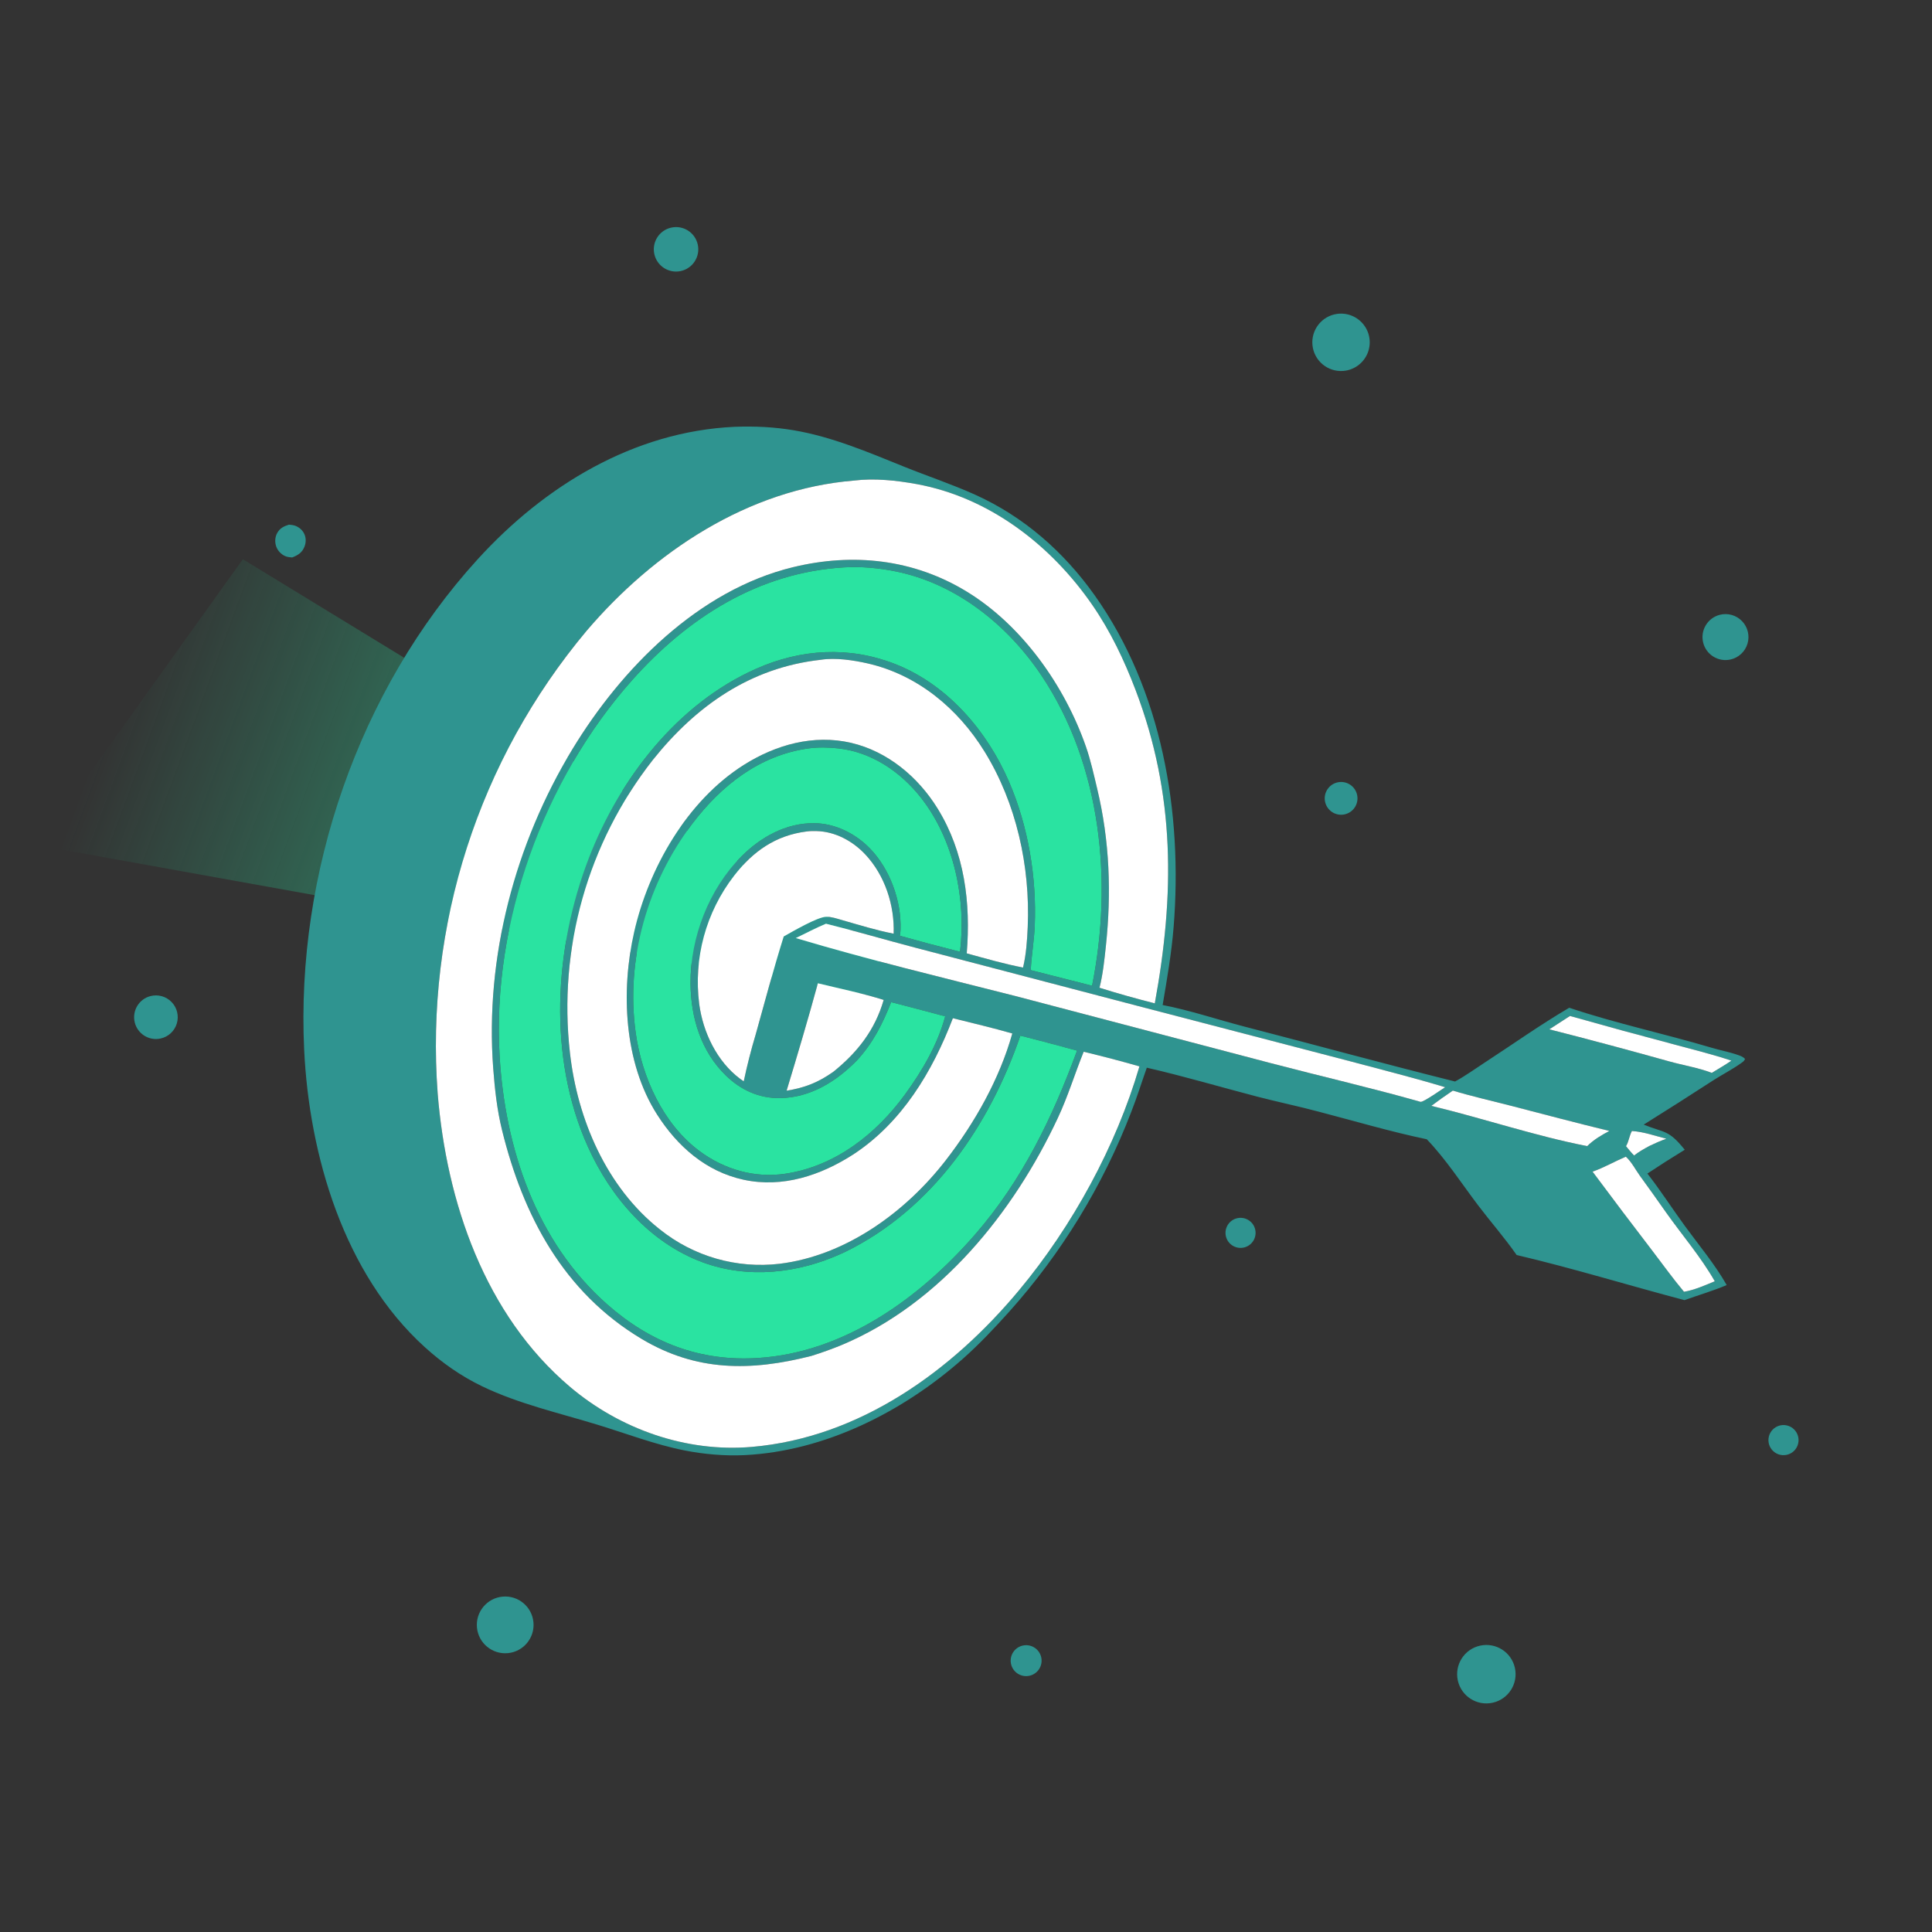
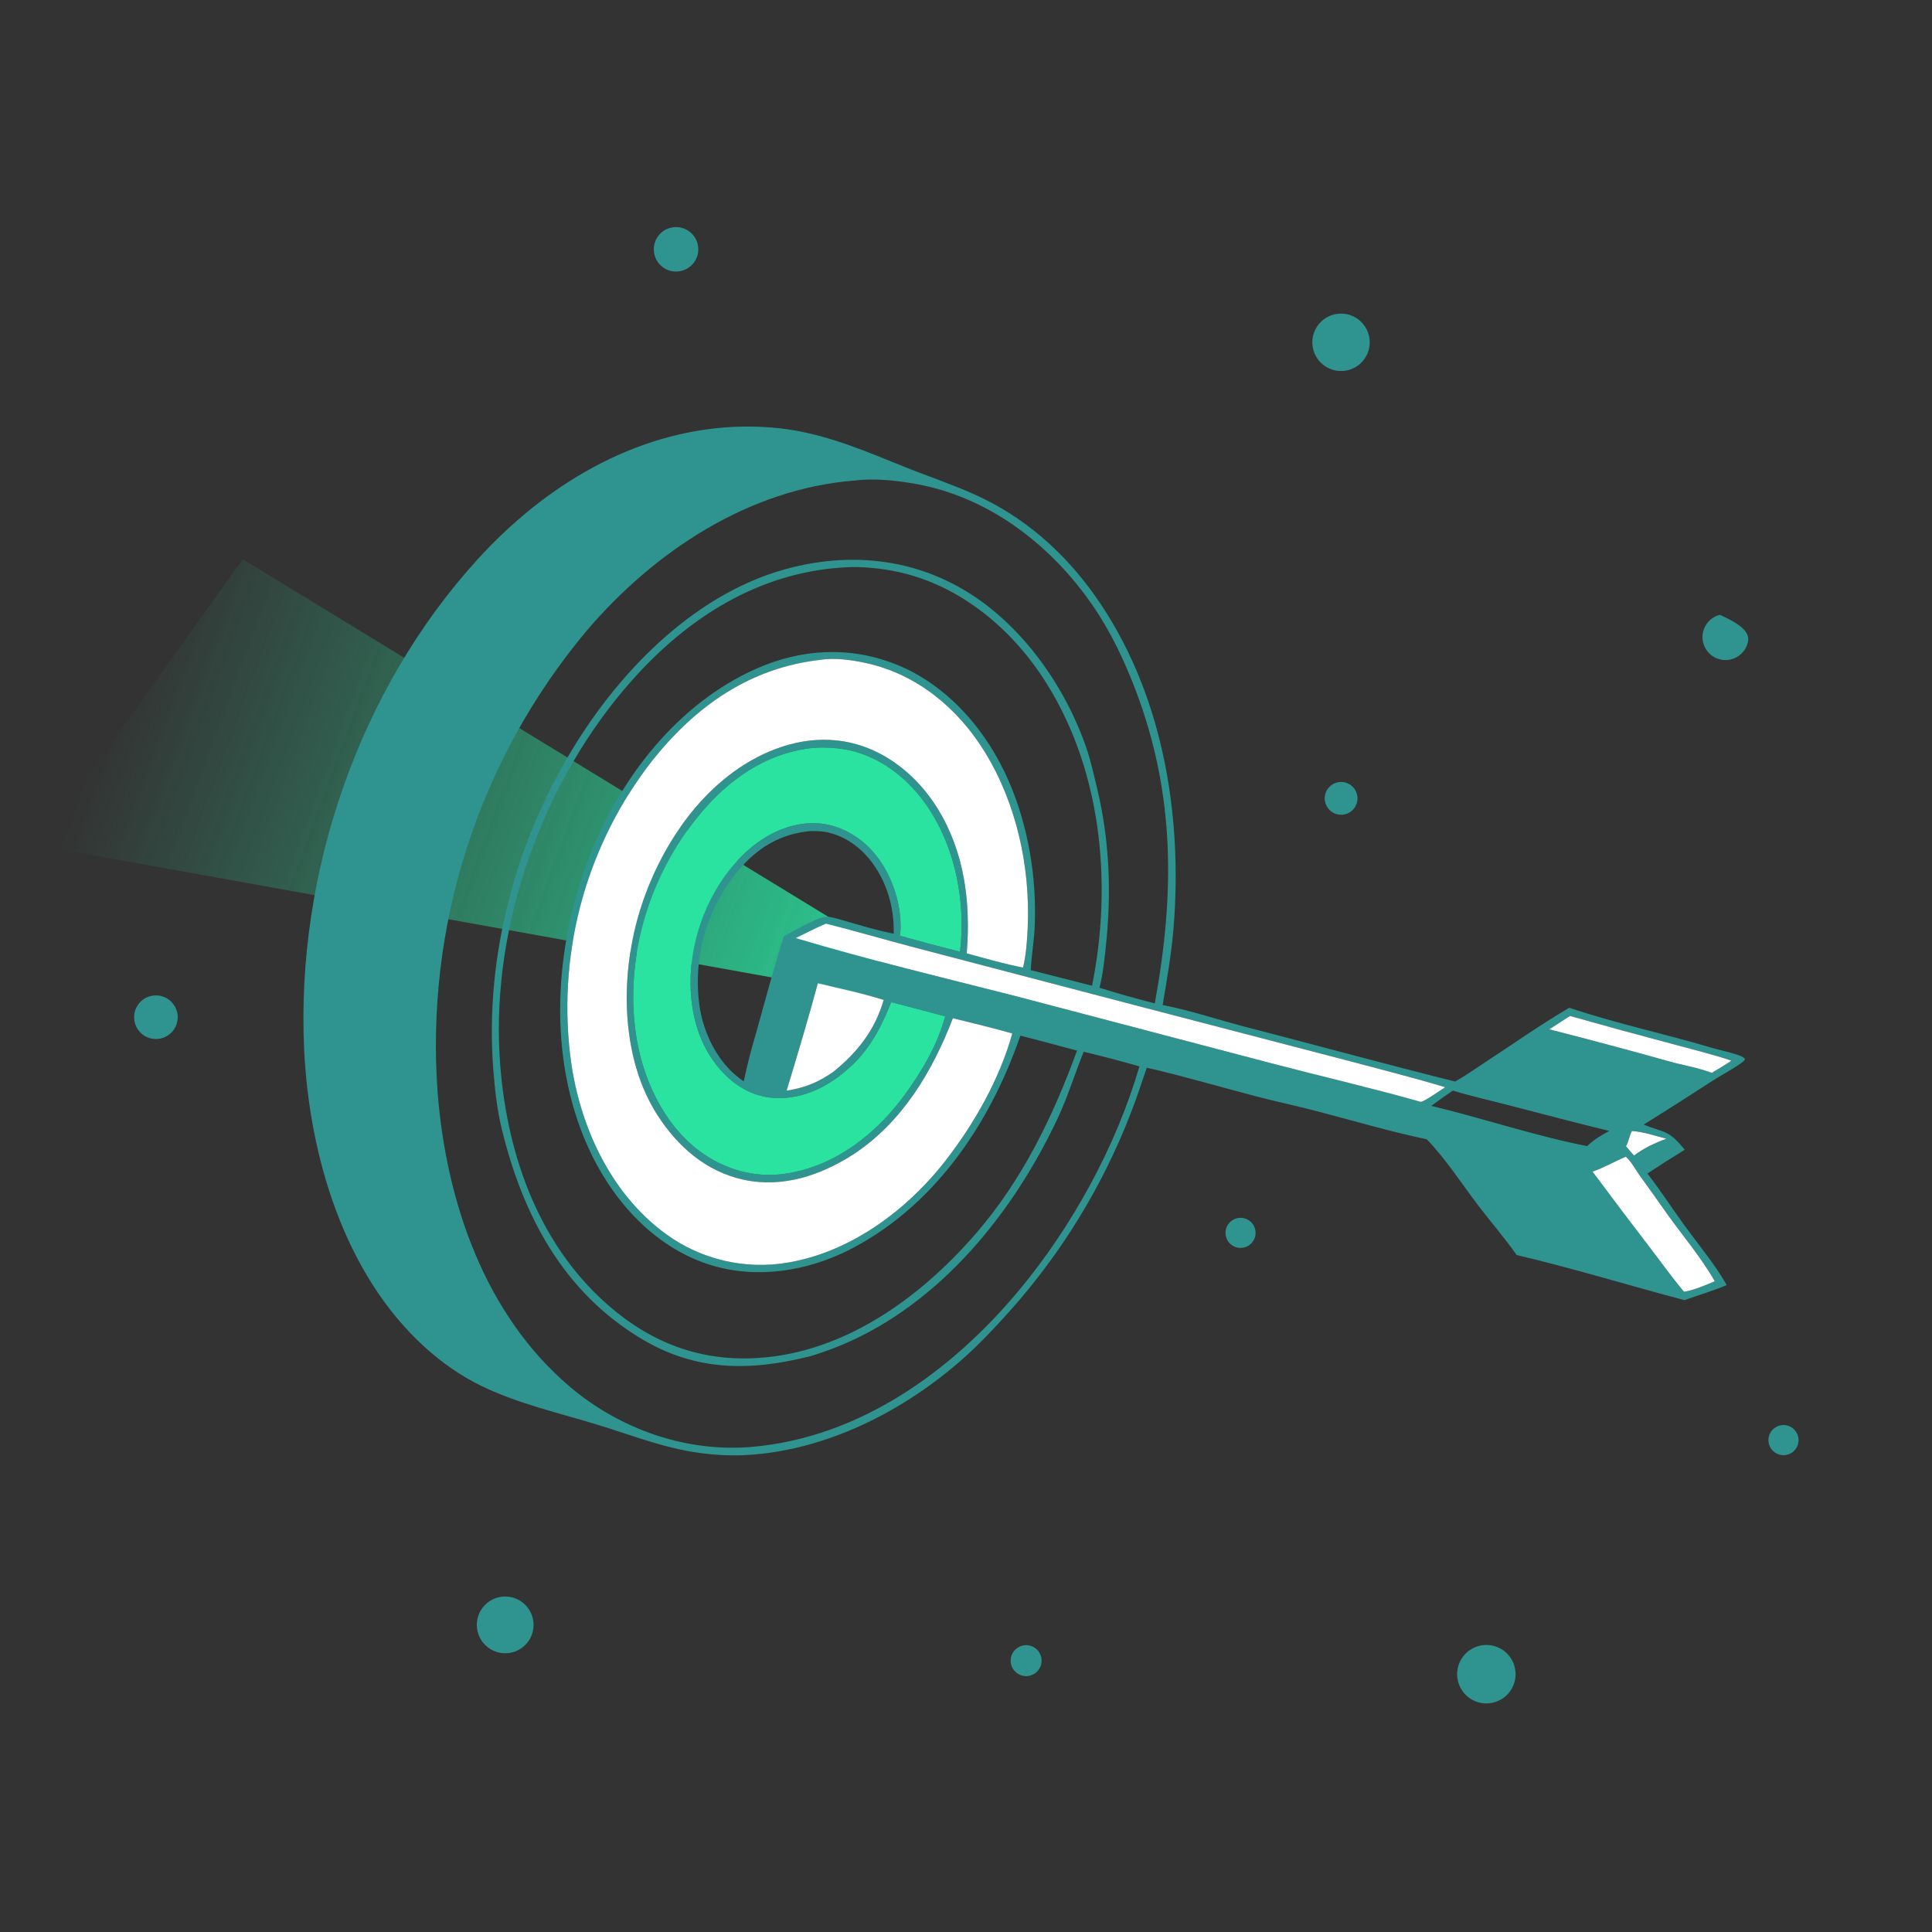
<svg xmlns="http://www.w3.org/2000/svg" width="160" height="160" viewBox="0 0 160 160" fill="none">
  <rect x="0" y="0" width="160" height="160" fill="#333333" stroke="none" />
  <g clip-path="url(#clip0_570_104)">
    <path opacity="0.9" d="M20.111 46.313L72.971 78.598L72.421 82.478L3.145 70.01L20.111 46.313Z" fill="url(#paint0_linear_570_104)" />
    <path d="M56.37 22.449C55.382 22.659 54.409 22.033 54.19 21.047C53.97 20.06 54.587 19.082 55.572 18.854C56.569 18.622 57.563 19.249 57.785 20.248C58.007 21.248 57.371 22.236 56.37 22.449Z" fill="#2F9490" />
    <path d="M111.247 30.719C109.961 30.821 108.828 29.88 108.694 28.597C108.56 27.314 109.474 26.158 110.753 25.992C111.609 25.882 112.457 26.244 112.97 26.938C113.483 27.632 113.578 28.55 113.221 29.335C112.863 30.12 112.108 30.65 111.247 30.719Z" fill="#2F9490" />
    <path d="M94.974 88.422C94.54 89.65 94.155 90.893 93.677 92.105C91.339 98.187 87.912 103.792 83.564 108.645C82.35 109.995 81.083 111.341 79.722 112.544C74.775 116.916 68.324 120.183 61.646 120.508C60.03 120.586 58.293 120.433 56.706 120.121C54.276 119.643 51.855 118.716 49.486 117.991C46.29 117.012 42.945 116.262 39.925 114.805C38.17 113.959 36.605 112.858 35.165 111.55C28.483 105.483 25.605 95.685 25.189 86.924C24.498 72.346 29.7 57.134 39.565 46.309C45.103 40.23 52.48 35.73 60.835 35.347C62.487 35.285 64.111 35.359 65.743 35.635C68.91 36.172 71.894 37.446 74.857 38.643C76.808 39.43 78.825 40.099 80.74 40.961C84.799 42.789 88.102 45.702 90.663 49.31C96.238 57.165 97.952 67.302 97.196 76.756C97.022 78.931 96.649 81.083 96.285 83.232C98.557 83.667 100.836 84.443 103.082 85.024C108.892 86.525 114.678 88.115 120.501 89.566C121.35 89.106 122.159 88.517 122.97 87.99C125.285 86.483 127.576 84.852 129.958 83.458C133.806 84.751 137.831 85.604 141.727 86.763C142.463 86.983 143.229 87.12 143.952 87.377C144.17 87.454 144.367 87.524 144.519 87.705C144.422 87.891 144.346 87.936 144.178 88.055C143.459 88.564 142.638 88.986 141.892 89.464C139.98 90.705 138.057 91.93 136.124 93.137C137.881 93.845 138.167 93.533 139.524 95.219C138.48 95.855 137.448 96.512 136.43 97.189C137.518 98.584 138.487 100.093 139.531 101.525C140.69 103.116 142.027 104.71 142.997 106.423C141.87 106.906 140.659 107.252 139.503 107.672C134.872 106.451 130.262 105.029 125.601 103.934C124.612 102.511 123.459 101.202 122.412 99.821C121.038 98.007 119.736 95.988 118.16 94.349C115.175 93.725 112.2 92.844 109.247 92.074C107.542 91.616 105.81 91.259 104.102 90.814C101.059 90.02 98.041 89.124 94.974 88.422ZM70.736 39.798C61.965 40.507 54.173 45.681 48.58 52.241C39.634 62.919 35.209 76.666 36.247 90.558C36.975 99.543 40.143 108.879 47.217 114.863C51.352 118.36 56.832 120.295 62.265 119.826C71.192 119.056 78.829 113.544 84.413 106.83C88.807 101.548 92.436 94.913 94.364 88.313C92.834 87.875 91.294 87.471 89.746 87.101C88.999 88.946 88.456 90.768 87.602 92.591C83.939 100.412 77.884 107.941 69.749 111.369C68.909 111.716 68.052 112.025 67.183 112.295C62.177 113.568 57.671 113.601 53.119 110.873C46.658 107.002 43.324 100.683 41.577 93.595C41.162 91.909 40.977 90.205 40.846 88.478C40.153 79.306 42.646 69.876 47.411 62.034C51.477 55.343 57.848 48.87 65.683 46.97C70.664 45.762 75.65 46.305 80.057 48.991C84.647 51.789 88.178 56.797 89.935 61.843C90.323 62.959 90.585 64.159 90.861 65.307C91.898 69.624 92.053 73.96 91.582 78.367C91.461 79.5 91.338 80.697 91.055 81.8C92.563 82.276 94.102 82.704 95.635 83.095C97.281 74.102 97.343 65.805 94.044 57.145C93.1 54.667 91.969 52.285 90.459 50.097C87.035 45.134 81.924 41.188 75.912 40.09C74.264 39.789 72.405 39.588 70.736 39.798ZM69.901 46.988C62.812 47.408 56.953 51.154 52.334 56.347C45.017 64.575 40.729 76.423 41.376 87.445C41.824 95.091 44.393 102.826 50.284 108.02C53.885 111.196 57.992 112.774 62.808 112.46C69.962 111.994 76.187 107.483 80.751 102.236C84.653 97.752 87.165 92.544 89.197 87.007C87.635 86.586 86.071 86.162 84.502 85.769C81.942 93.207 77.218 100.139 69.999 103.675C69.904 103.721 69.808 103.763 69.712 103.806C66.099 105.463 61.923 105.933 58.152 104.525C53.79 102.895 50.562 99.139 48.686 94.966C45.352 87.55 45.886 78.547 48.761 71.081C51.29 64.516 56.071 58.29 62.617 55.385C66.34 53.734 70.325 53.499 74.134 54.993C78.478 56.698 81.751 60.534 83.57 64.756C85.164 68.455 85.862 72.689 85.692 76.701C85.64 77.921 85.421 79.127 85.362 80.342L90.44 81.634C92.171 73.023 91.215 63.357 86.242 55.933C83.427 51.73 79.152 48.309 74.121 47.311C72.769 47.042 71.283 46.899 69.901 46.988ZM67.968 54.641C62.154 55.284 57.656 58.44 54.068 62.928C48.676 69.803 46.209 78.525 47.202 87.206C47.818 92.695 50.234 98.332 54.645 101.813C57.437 104.055 61.013 105.081 64.569 104.66C70.056 103.986 75.013 100.371 78.332 96.08C80.73 92.981 82.772 89.372 83.834 85.588C82.204 85.119 80.557 84.735 78.912 84.323C77.231 88.724 74.698 92.962 70.668 95.602C67.959 97.346 64.806 98.4 61.576 97.699C58.459 97.022 56.092 94.931 54.41 92.29C51.669 87.986 51.409 82.062 52.517 77.187C53.724 71.871 56.92 66.294 61.617 63.336C64.259 61.672 67.385 60.797 70.483 61.519C73.507 62.224 76.032 64.343 77.644 66.951C79.89 70.584 80.402 74.778 80.061 78.954C81.601 79.377 83.155 79.827 84.724 80.129C84.985 79.032 85.064 77.88 85.111 76.755C85.323 71.751 84.174 66.506 81.525 62.224C79.323 58.665 75.981 55.882 71.848 54.941C70.666 54.671 69.172 54.449 67.968 54.641ZM66.941 61.982C62.904 62.551 59.749 65.035 57.336 68.214C53.628 73.099 51.791 79.455 52.651 85.564C53.164 89.208 54.906 93.073 57.92 95.319C59.978 96.851 62.499 97.585 65.052 97.201C69.175 96.581 72.564 93.912 74.963 90.618C76.37 88.686 77.659 86.492 78.274 84.169C76.783 83.78 75.295 83.37 73.8 82.996C73.087 84.799 72.306 86.36 70.979 87.807C69.278 89.55 67.127 90.896 64.624 90.94C62.881 90.971 61.363 90.282 60.119 89.076C58.054 87.072 57.211 84.282 57.187 81.456C57.154 77.651 58.701 73.63 61.398 70.928C63.009 69.314 65.092 68.152 67.424 68.172C69.16 68.187 70.83 69.022 72.03 70.25C73.698 71.957 74.661 74.613 74.58 76.992C74.575 77.16 74.55 77.328 74.521 77.494C76.176 77.96 77.838 78.403 79.506 78.821C80.032 74.47 79.006 69.535 76.26 66.051C74.571 63.908 72.192 62.293 69.439 61.98C68.634 61.888 67.744 61.872 66.941 61.982ZM66.811 68.857C64.236 69.179 62.356 70.502 60.787 72.535C58.459 75.547 57.422 79.361 57.905 83.138C58.214 85.486 59.372 87.909 61.3 89.349C61.396 89.421 61.493 89.486 61.594 89.551C61.87 88.24 62.2 86.941 62.586 85.659C63.337 82.952 64.064 80.234 64.904 77.553C65.623 77.153 67.683 75.943 68.418 75.924C68.836 75.913 69.316 76.078 69.716 76.191C71.136 76.597 72.557 77.044 74.009 77.323C74.088 74.971 73.29 72.502 71.665 70.767C70.62 69.651 69.176 68.866 67.626 68.826C67.364 68.819 67.07 68.821 66.811 68.857ZM68.404 76.498C67.546 76.852 66.74 77.29 65.903 77.686C71.907 79.48 78.028 80.949 84.102 82.491L105.278 88.055C109.342 89.12 113.435 90.062 117.48 91.202C117.55 91.218 117.62 91.262 117.69 91.249C118.017 91.186 119.292 90.288 119.651 90.06C119.661 90.054 119.671 90.047 119.681 90.04C117.124 89.265 114.519 88.614 111.938 87.922L94.244 83.312L75.75 78.469C73.3 77.825 70.863 77.108 68.404 76.498ZM67.734 81.431C66.918 84.416 66.042 87.367 65.143 90.327C66.662 90.079 67.745 89.651 69.006 88.766C71.008 87.158 72.466 85.297 73.182 82.808C71.393 82.245 69.554 81.879 67.734 81.431ZM130.019 84.14C129.451 84.513 128.88 84.881 128.306 85.245C131.627 86.091 134.938 86.976 138.238 87.901C139.384 88.221 140.658 88.426 141.762 88.85C142.306 88.519 142.862 88.199 143.388 87.839C141.805 87.307 140.168 86.909 138.555 86.472C135.703 85.718 132.858 84.941 130.019 84.14ZM120.318 90.319C119.713 90.725 119.119 91.147 118.537 91.584C122.846 92.618 127.092 94.065 131.443 94.916C132.001 94.376 132.595 94.022 133.278 93.66C130.536 92.993 127.815 92.273 125.084 91.565C123.497 91.153 121.886 90.792 120.318 90.319ZM135.148 93.665C134.927 94.07 134.902 94.513 134.66 94.921C134.876 95.188 135.087 95.45 135.33 95.693C135.732 95.375 136.16 95.139 136.609 94.896C137.068 94.675 137.52 94.477 138 94.306C137.074 94.067 136.105 93.724 135.148 93.665ZM134.644 95.79C133.723 96.184 132.834 96.699 131.89 97.031C133.533 99.239 135.192 101.435 136.867 103.619C137.722 104.74 138.555 105.898 139.46 106.978C140.284 106.851 141.235 106.431 142.01 106.109C140.871 104.114 139.328 102.314 137.999 100.441C137.273 99.405 136.538 98.376 135.794 97.352C135.434 96.847 135.104 96.202 134.644 95.79Z" fill="#2F9490" />
-     <path d="M94.364 88.313C92.436 94.913 88.807 101.548 84.413 106.83C78.829 113.544 71.192 119.056 62.265 119.826C56.832 120.295 51.352 118.36 47.217 114.863C40.143 108.879 36.975 99.543 36.247 90.558C35.209 76.666 39.634 62.919 48.58 52.241C54.173 45.681 61.965 40.507 70.736 39.798C72.405 39.588 74.264 39.789 75.912 40.09C81.924 41.188 87.035 45.134 90.459 50.097C91.969 52.285 93.1 54.667 94.044 57.145C97.343 65.805 97.281 74.102 95.635 83.095C94.102 82.704 92.563 82.276 91.055 81.8C91.338 80.697 91.461 79.5 91.582 78.367C92.053 73.96 91.898 69.624 90.861 65.307C90.586 64.159 90.323 62.959 89.935 61.843C88.178 56.797 84.647 51.789 80.057 48.991C75.65 46.305 70.664 45.762 65.683 46.97C57.848 48.87 51.477 55.343 47.411 62.034C42.646 69.876 40.153 79.306 40.846 88.478C40.977 90.205 41.162 91.909 41.577 93.595C43.324 100.683 46.658 107.002 53.119 110.873C57.671 113.601 62.177 113.568 67.183 112.295C68.052 112.025 68.909 111.716 69.749 111.369C77.884 107.941 83.939 100.412 87.602 92.591C88.456 90.768 88.999 88.946 89.746 87.101C91.294 87.471 92.834 87.875 94.364 88.313Z" fill="white" />
-     <path d="M24.195 46.167C24.002 46.153 23.792 46.131 23.614 46.053C23.282 45.907 23.003 45.612 22.88 45.272C22.747 44.905 22.767 44.484 22.957 44.141C23.179 43.739 23.508 43.581 23.929 43.45C24.097 43.465 24.272 43.48 24.432 43.535C24.771 43.653 25.064 43.909 25.21 44.239C25.358 44.576 25.345 44.954 25.208 45.292C25.012 45.774 24.661 45.987 24.195 46.167Z" fill="#2F9490" />
-     <path d="M89.197 87.007C87.165 92.544 84.653 97.752 80.751 102.236C76.187 107.483 69.963 111.994 62.808 112.46C57.992 112.774 53.885 111.196 50.284 108.02C44.393 102.826 41.824 95.091 41.376 87.445C40.729 76.423 45.017 64.575 52.334 56.347C56.953 51.153 62.812 47.408 69.901 46.988C71.283 46.899 72.769 47.042 74.121 47.311C79.152 48.308 83.427 51.73 86.243 55.933C91.215 63.357 92.171 73.023 90.44 81.634L85.362 80.342C85.421 79.127 85.64 77.921 85.692 76.7C85.862 72.688 85.164 68.455 83.57 64.756C81.751 60.534 78.478 56.698 74.134 54.993C70.325 53.499 66.34 53.734 62.617 55.385C56.071 58.29 51.29 64.516 48.761 71.081C45.886 78.547 45.352 87.55 48.686 94.966C50.562 99.139 53.79 102.895 58.152 104.525C61.923 105.933 66.099 105.462 69.712 103.806C69.808 103.763 69.904 103.721 69.999 103.675C77.218 100.139 81.942 93.207 84.502 85.769C86.071 86.162 87.635 86.586 89.197 87.007Z" fill="#2AE3A1" />
-     <path d="M143.319 54.616C142.305 54.847 141.293 54.22 141.047 53.209C140.802 52.198 141.414 51.177 142.421 50.917C143.086 50.745 143.792 50.945 144.268 51.44C144.744 51.934 144.918 52.647 144.721 53.305C144.524 53.963 143.989 54.464 143.319 54.616Z" fill="#2F9490" />
+     <path d="M143.319 54.616C142.305 54.847 141.293 54.22 141.047 53.209C140.802 52.198 141.414 51.177 142.421 50.917C144.744 51.934 144.918 52.647 144.721 53.305C144.524 53.963 143.989 54.464 143.319 54.616Z" fill="#2F9490" />
    <path d="M83.835 85.588C82.772 89.372 80.73 92.98 78.332 96.08C75.013 100.371 70.056 103.986 64.569 104.66C61.013 105.081 57.437 104.055 54.645 101.812C50.234 98.332 47.818 92.695 47.202 87.206C46.209 78.525 48.676 69.803 54.068 62.928C57.657 58.44 62.155 55.284 67.968 54.641C69.172 54.449 70.666 54.671 71.848 54.94C75.981 55.882 79.324 58.665 81.525 62.224C84.174 66.506 85.323 71.751 85.112 76.755C85.064 77.88 84.986 79.032 84.724 80.129C83.156 79.827 81.601 79.377 80.061 78.953C80.402 74.777 79.89 70.584 77.644 66.951C76.032 64.342 73.507 62.224 70.484 61.519C67.385 60.797 64.259 61.672 61.617 63.336C56.92 66.294 53.724 71.871 52.517 77.187C51.409 82.062 51.669 87.986 54.41 92.29C56.092 94.931 58.459 97.022 61.576 97.699C64.807 98.4 67.959 97.345 70.669 95.602C74.698 92.962 77.232 88.724 78.912 84.323C80.557 84.735 82.204 85.119 83.835 85.588Z" fill="white" />
    <path d="M78.275 84.169C77.659 86.492 76.37 88.686 74.963 90.618C72.564 93.912 69.175 96.581 65.052 97.201C62.499 97.585 59.978 96.851 57.92 95.319C54.906 93.073 53.164 89.208 52.651 85.564C51.791 79.454 53.628 73.099 57.336 68.214C59.749 65.035 62.904 62.551 66.941 61.982C67.744 61.872 68.634 61.888 69.439 61.98C72.192 62.293 74.571 63.908 76.26 66.051C79.006 69.535 80.032 74.469 79.506 78.821C77.838 78.403 76.176 77.96 74.521 77.494C74.55 77.328 74.575 77.16 74.58 76.992C74.661 74.613 73.698 71.957 72.03 70.25C70.83 69.022 69.16 68.187 67.424 68.172C65.092 68.152 63.01 69.314 61.398 70.928C58.701 73.63 57.154 77.651 57.187 81.456C57.211 84.282 58.054 87.072 60.119 89.076C61.363 90.282 62.881 90.971 64.624 90.94C67.127 90.896 69.278 89.55 70.979 87.807C72.306 86.36 73.087 84.799 73.801 82.996C75.295 83.37 76.783 83.78 78.275 84.169Z" fill="#2AE3A1" />
    <path d="M111.446 67.419C110.726 67.63 109.972 67.217 109.762 66.497C109.552 65.777 109.966 65.023 110.687 64.814C111.406 64.606 112.157 65.019 112.367 65.738C112.576 66.457 112.164 67.209 111.446 67.419Z" fill="#2F9490" />
-     <path d="M61.594 89.551C61.493 89.486 61.396 89.421 61.3 89.349C59.372 87.909 58.214 85.486 57.905 83.138C57.422 79.361 58.459 75.547 60.787 72.535C62.356 70.502 64.236 69.179 66.811 68.857C67.07 68.821 67.364 68.819 67.626 68.826C69.176 68.866 70.62 69.651 71.665 70.767C73.29 72.502 74.089 74.971 74.009 77.323C72.557 77.044 71.136 76.597 69.716 76.192C69.317 76.078 68.836 75.913 68.418 75.924C67.683 75.943 65.624 77.153 64.904 77.553C64.065 80.234 63.337 82.952 62.586 85.659C62.201 86.942 61.87 88.24 61.594 89.551Z" fill="white" />
    <path d="M65.903 77.686C66.74 77.29 67.547 76.852 68.404 76.498C70.863 77.108 73.3 77.825 75.75 78.469L94.244 83.312L111.938 87.922C114.52 88.613 117.124 89.265 119.682 90.04C119.671 90.047 119.662 90.054 119.651 90.06C119.292 90.288 118.017 91.186 117.69 91.248C117.62 91.262 117.55 91.218 117.48 91.202C113.436 90.062 109.342 89.12 105.278 88.055L84.102 82.491C78.028 80.949 71.907 79.48 65.903 77.686Z" fill="white" />
    <path d="M65.143 90.327C66.042 87.367 66.918 84.416 67.734 81.431C69.554 81.879 71.393 82.245 73.182 82.808C72.466 85.297 71.008 87.158 69.006 88.766C67.745 89.651 66.662 90.079 65.143 90.327Z" fill="white" />
    <path d="M13.314 86.002C12.352 86.222 11.391 85.627 11.158 84.668C10.925 83.708 11.505 82.739 12.461 82.492C13.092 82.329 13.762 82.519 14.214 82.988C14.666 83.457 14.831 84.133 14.644 84.758C14.458 85.382 13.95 85.858 13.314 86.002Z" fill="#2F9490" />
    <path d="M128.306 85.245C128.88 84.881 129.451 84.513 130.019 84.139C132.858 84.941 135.703 85.718 138.555 86.472C140.168 86.909 141.805 87.307 143.388 87.839C142.862 88.199 142.306 88.519 141.762 88.85C140.658 88.426 139.384 88.221 138.238 87.901C134.938 86.976 131.627 86.091 128.306 85.245Z" fill="white" />
-     <path d="M118.537 91.584C119.119 91.147 119.713 90.725 120.318 90.319C121.886 90.792 123.497 91.153 125.084 91.564C127.815 92.273 130.536 92.993 133.278 93.66C132.595 94.022 132.001 94.376 131.443 94.916C127.092 94.065 122.846 92.618 118.537 91.584Z" fill="white" />
    <path d="M134.66 94.921C134.902 94.513 134.927 94.07 135.148 93.665C136.105 93.724 137.074 94.067 138 94.306C137.52 94.477 137.068 94.675 136.609 94.896C136.16 95.139 135.732 95.375 135.33 95.693C135.087 95.45 134.876 95.188 134.66 94.921Z" fill="white" />
    <path d="M131.89 97.031C132.834 96.699 133.723 96.184 134.644 95.79C135.104 96.202 135.434 96.847 135.794 97.352C136.538 98.376 137.273 99.405 137.999 100.441C139.328 102.314 140.872 104.114 142.01 106.109C141.235 106.431 140.284 106.851 139.46 106.978C138.555 105.898 137.722 104.74 136.867 103.619C135.192 101.435 133.533 99.239 131.89 97.031Z" fill="white" />
    <path d="M103.083 103.297C102.424 103.487 101.736 103.11 101.542 102.453C101.349 101.796 101.722 101.105 102.378 100.908C103.039 100.71 103.736 101.087 103.931 101.749C104.126 102.411 103.746 103.105 103.083 103.297Z" fill="#2F9490" />
    <path d="M148.24 120.389C147.833 120.584 147.352 120.544 146.982 120.284C146.613 120.023 146.414 119.584 146.461 119.134C146.508 118.685 146.794 118.296 147.209 118.118C147.833 117.851 148.556 118.131 148.837 118.749C149.117 119.367 148.852 120.096 148.24 120.389Z" fill="#2F9490" />
    <path d="M42.067 136.905C40.773 137.031 39.622 136.083 39.499 134.788C39.377 133.493 40.329 132.345 41.624 132.226C42.914 132.109 44.056 133.056 44.177 134.345C44.299 135.634 43.356 136.779 42.067 136.905Z" fill="#2F9490" />
    <path d="M85.272 138.775C84.587 138.936 83.901 138.514 83.735 137.83C83.57 137.146 83.987 136.457 84.669 136.286C85.359 136.114 86.057 136.536 86.224 137.227C86.392 137.918 85.965 138.613 85.272 138.775Z" fill="#2F9490" />
    <path d="M123.631 141.009C122.323 141.307 121.022 140.484 120.731 139.174C120.44 137.864 121.271 136.567 122.583 136.284C123.884 136.003 125.168 136.825 125.457 138.125C125.745 139.425 124.929 140.714 123.631 141.009Z" fill="#2F9490" />
  </g>
  <defs>
    <linearGradient id="paint0_linear_570_104" x1="74.514" y1="83.701" x2="8.842" y2="59.534" gradientUnits="userSpaceOnUse">
      <stop stop-color="#2AE3A1" />
      <stop offset="1" stop-color="#2AE3A1" stop-opacity="0" />
    </linearGradient>
    <clipPath id="clip0_570_104">
      <rect width="160" height="160" fill="white" />
    </clipPath>
  </defs>
</svg>